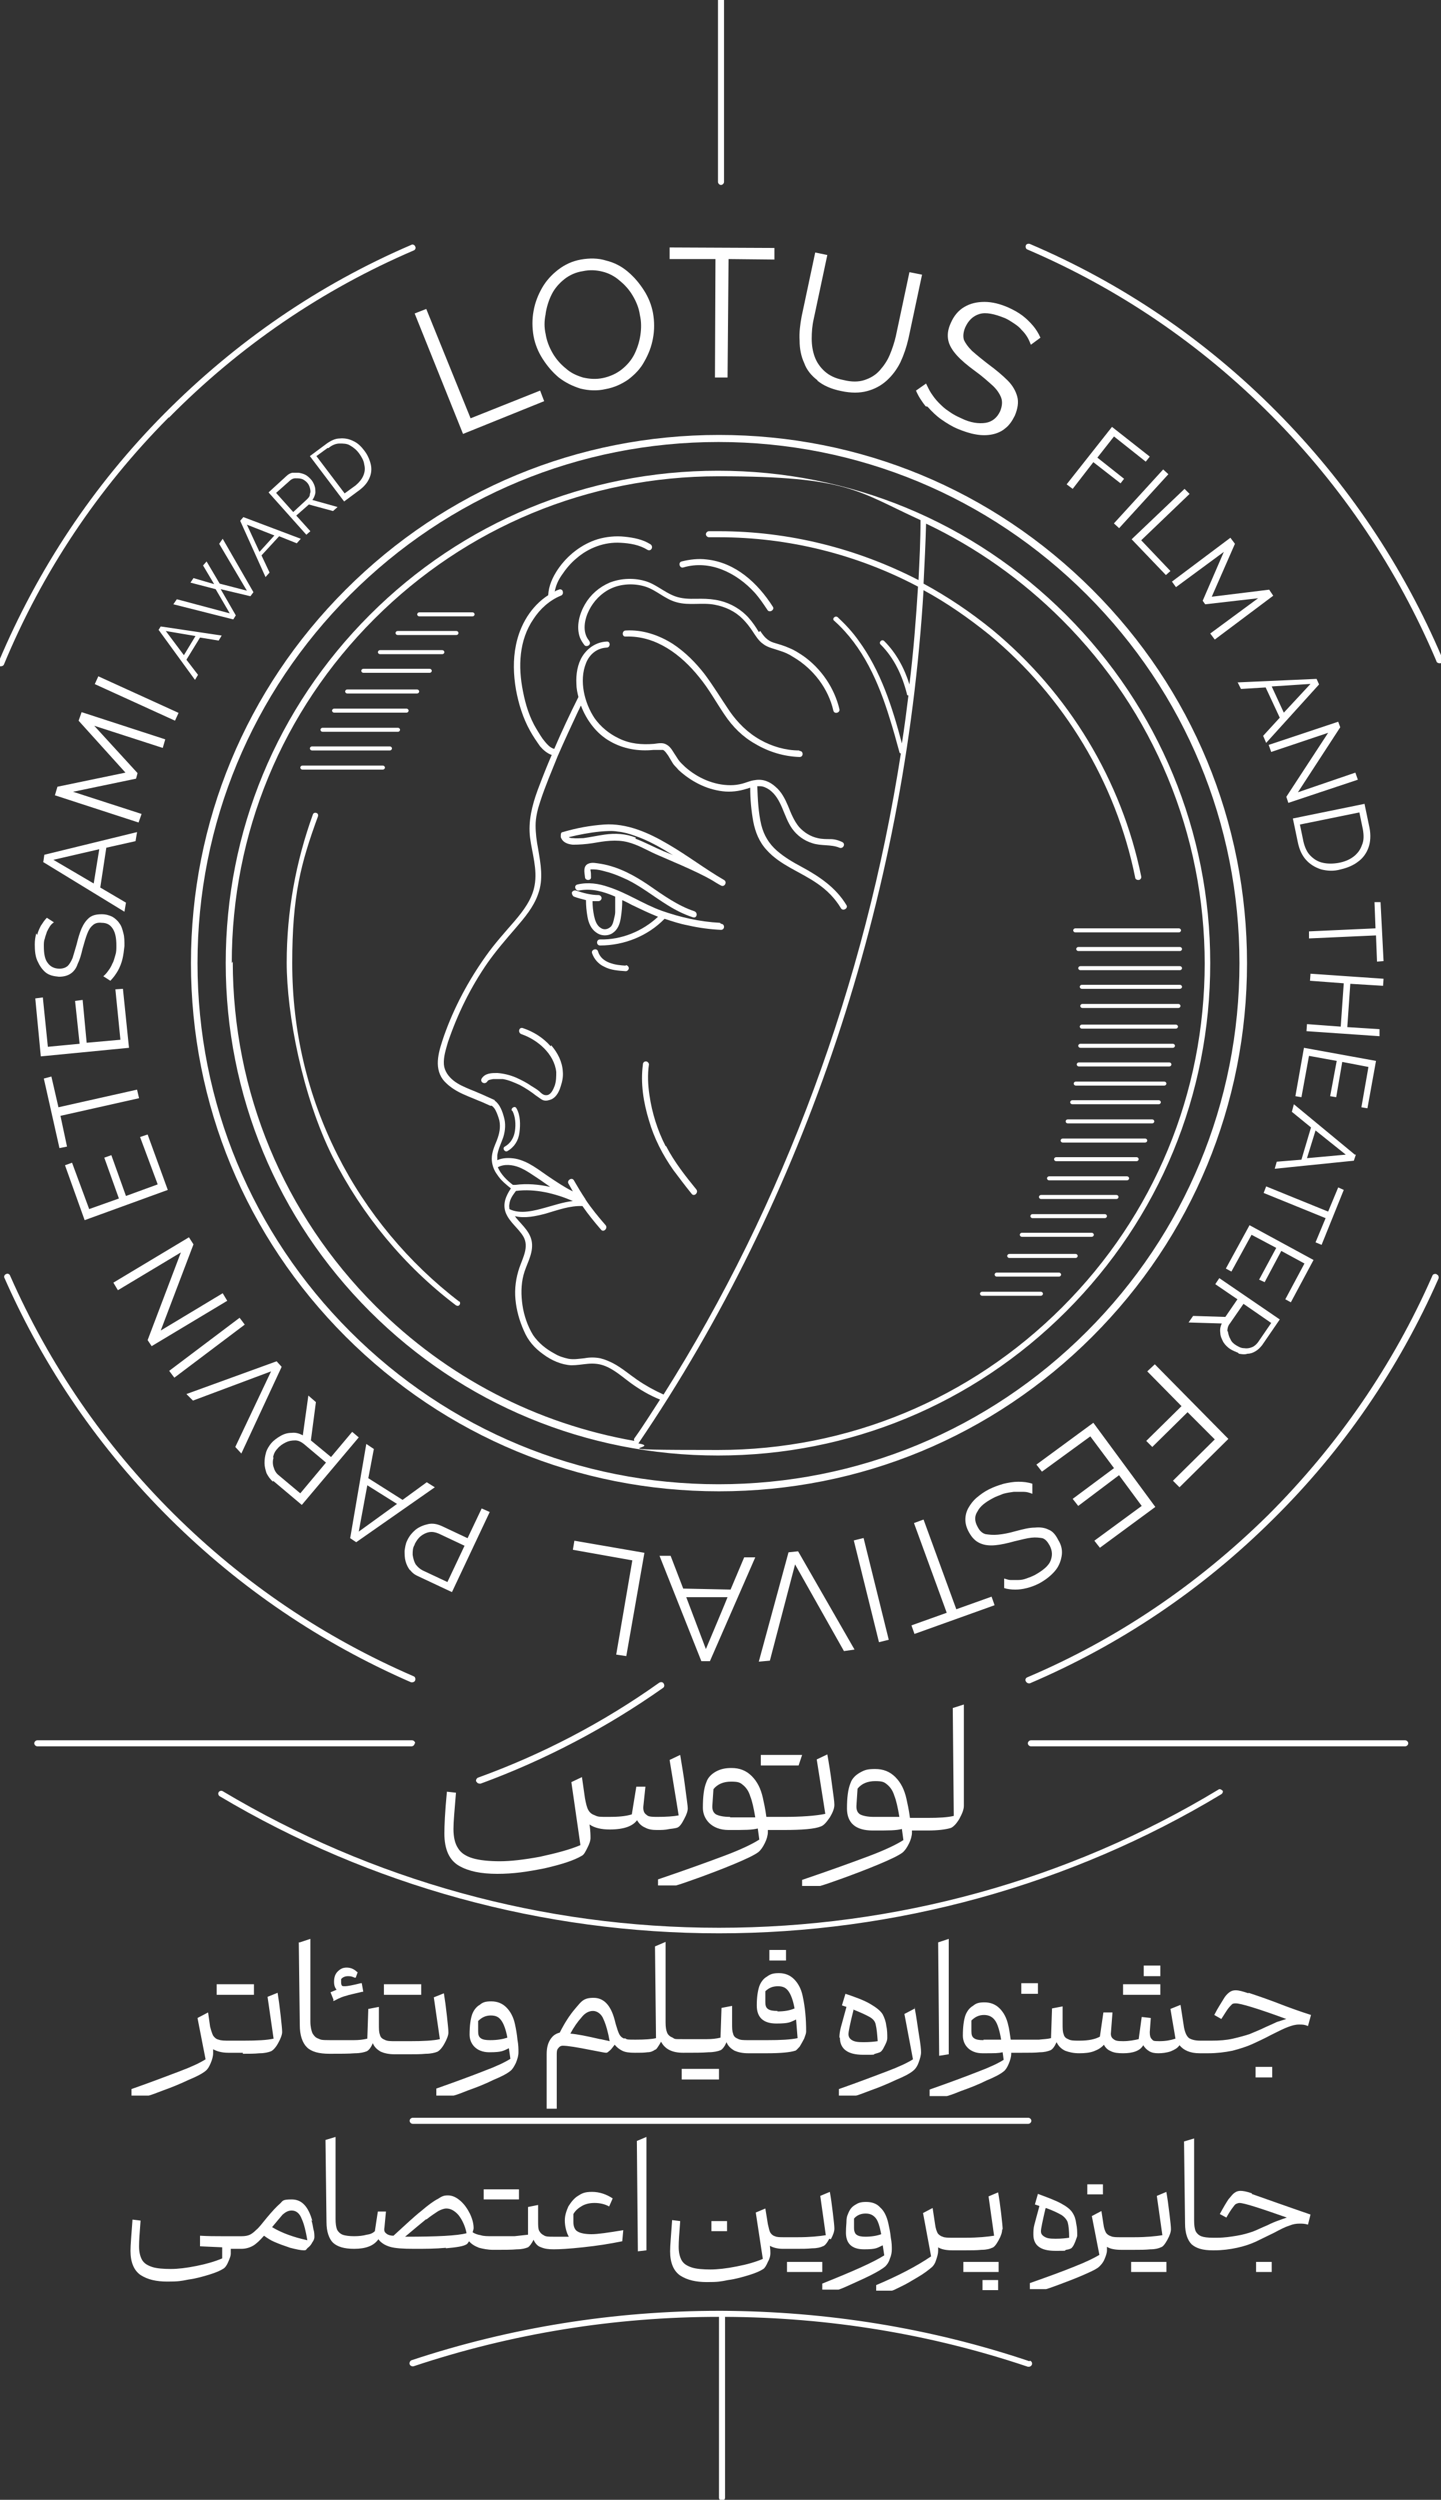
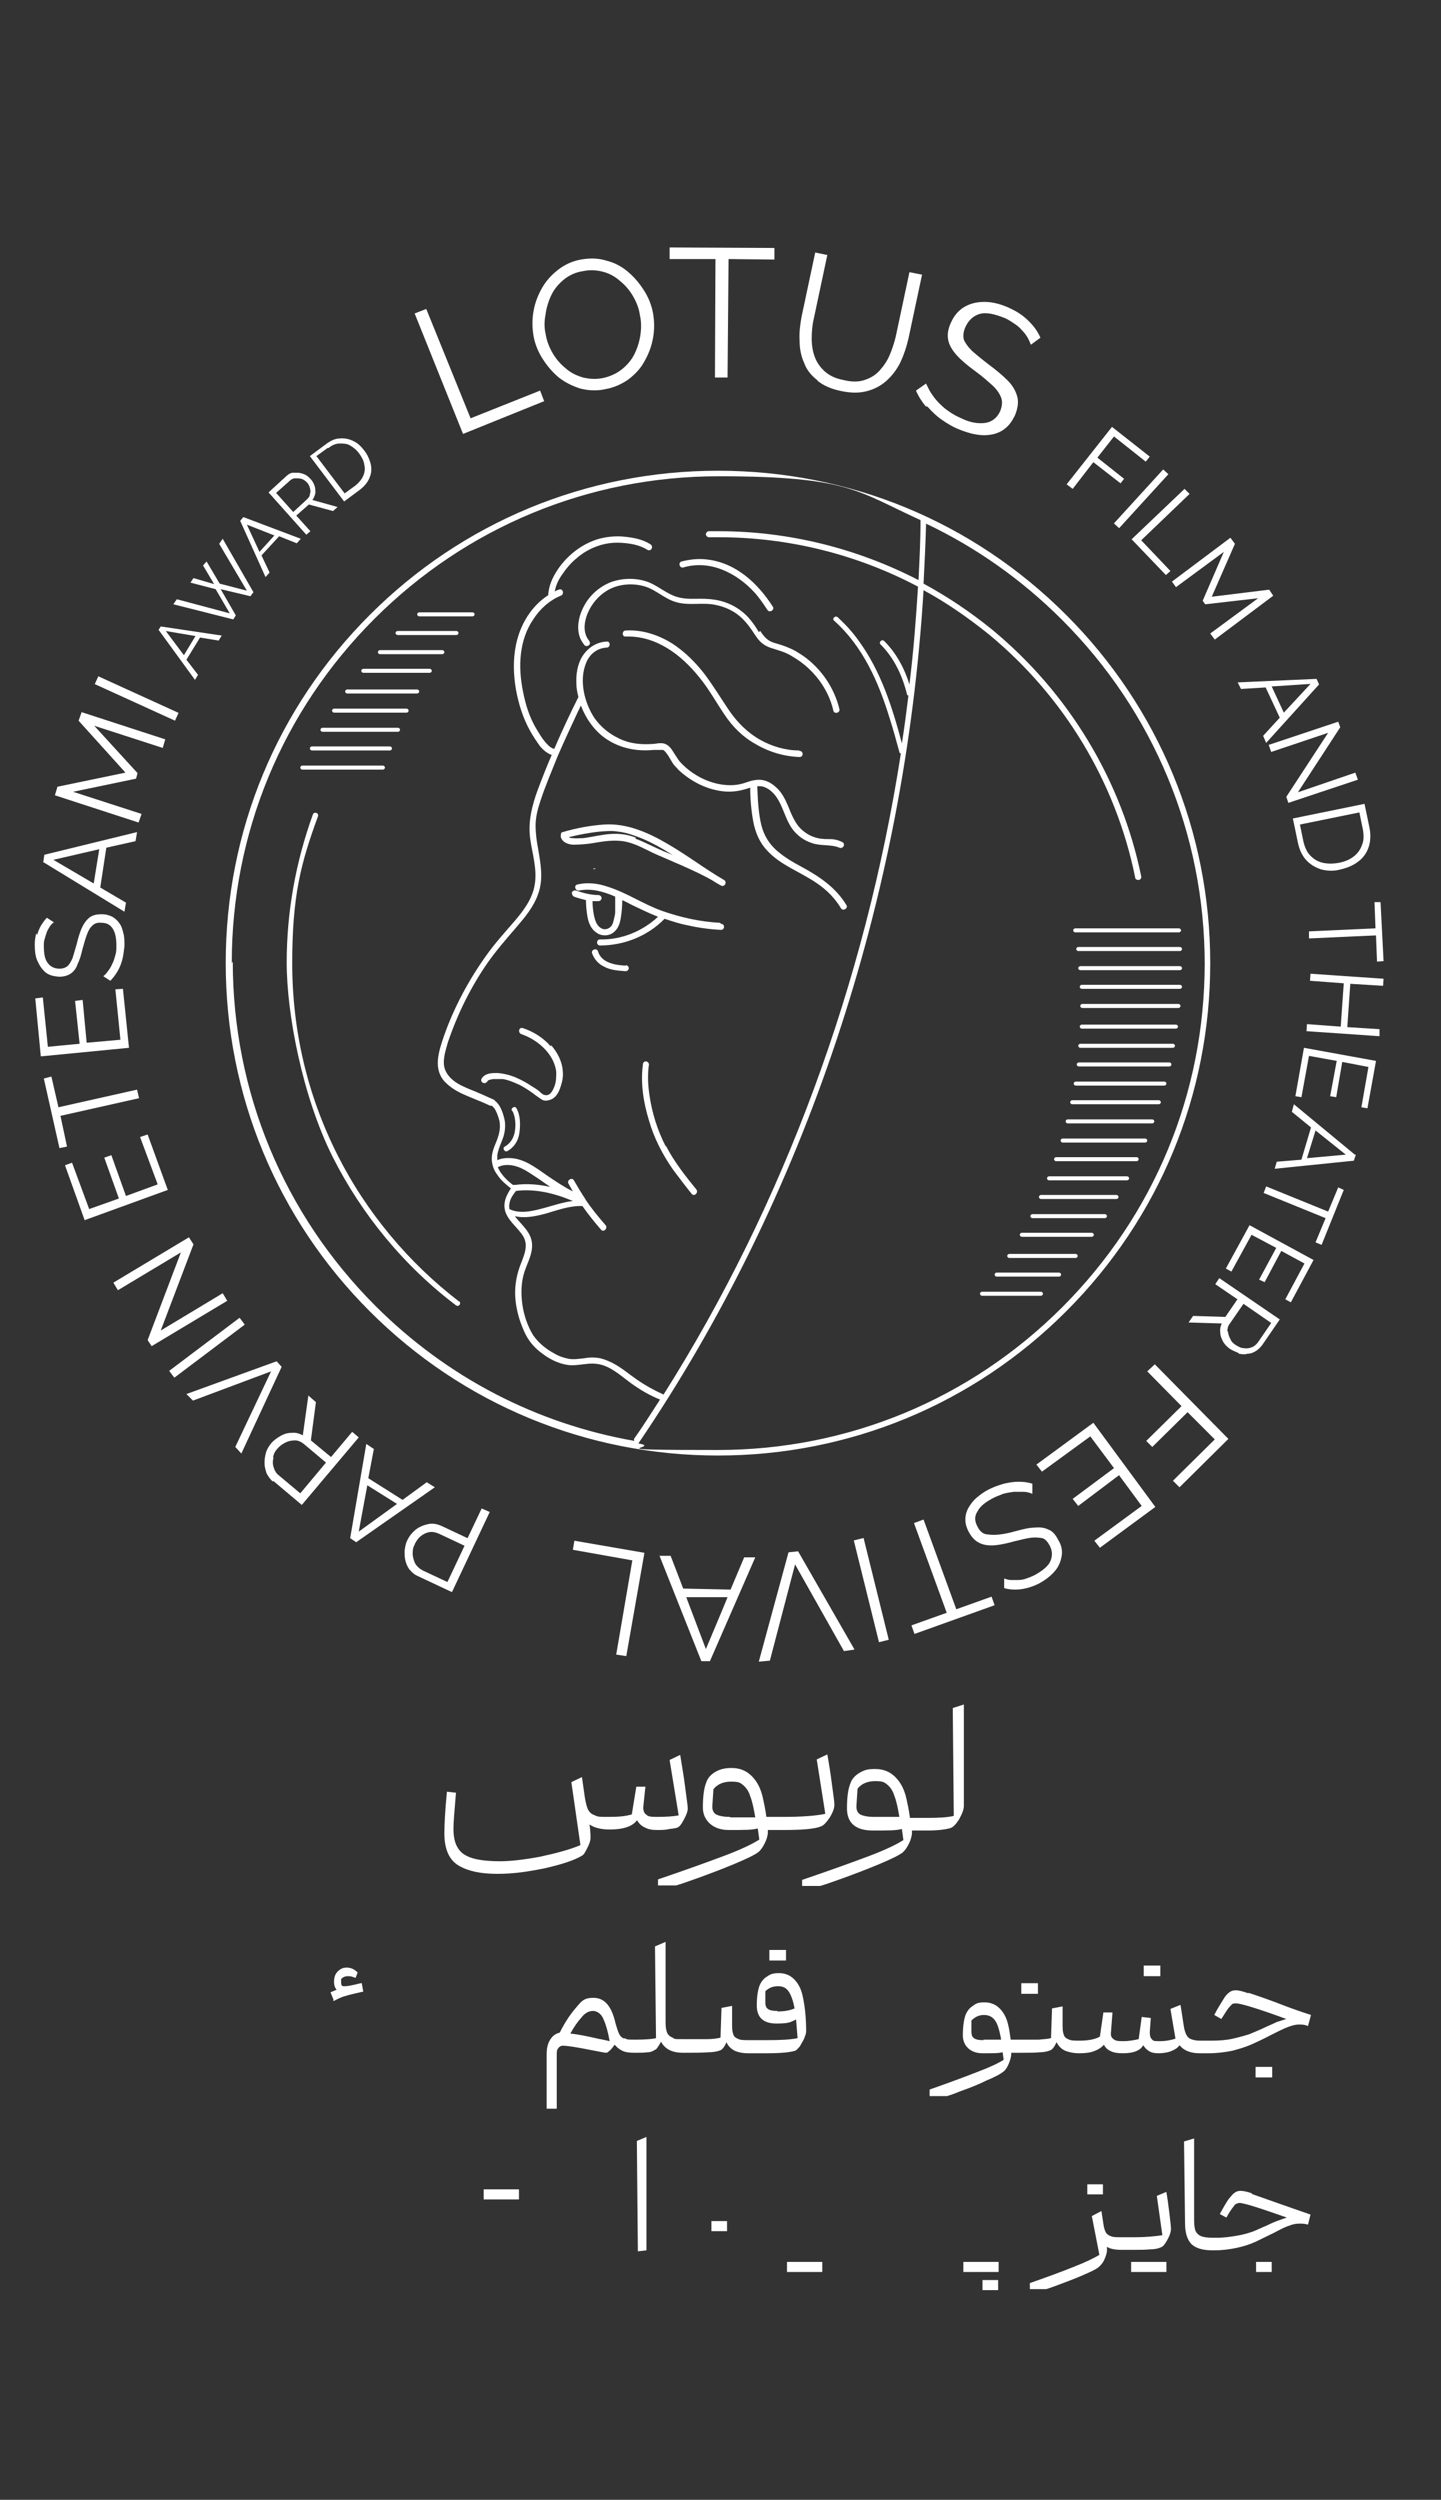
<svg xmlns="http://www.w3.org/2000/svg" fill="#fff" viewBox="0 0 286 496">
  <rect x="0" y="0" width="286" height="496" fill="#333333" stroke="none" />
-   <path d="M285.1 252.8c-.3-.1-.7 0-.8.3-7.8 17.8-18.8 33.7-32.6 47.5-13.9 13.7-29.9 24.6-47.8 32.2-.3.1-.5.5-.3.8.1.2.3.4.6.4h.2c18-7.7 34.2-18.6 48.2-32.5 14-13.8 25-29.9 32.9-47.8.1-.3 0-.7-.3-.8ZM286.3 130.7c-7.8-18.4-18.9-34.9-33-49.1-14.1-14.2-30.6-25.4-48.9-33.2-.3-.1-.7 0-.8.3-.1.3 0 .7.3.8 18.2 7.8 34.5 18.9 48.5 33 14 14.1 25 30.5 32.7 48.7 0 .2.3.4.6.4h.2c.3-.1.5-.5.3-.8ZM33.5 82.9c14-14.2 30.4-25.4 48.6-33.2.3-.1.5-.5.3-.8-.1-.3-.5-.5-.8-.3-18.4 7.9-34.8 19.2-49 33.5C18.5 96.3 7.5 112.9-.3 131.4c-.1.3 0 .7.3.8h.2c.2 0 .5-.1.6-.4 7.6-18.3 18.6-34.8 32.7-49ZM81.6 333.8h.2c.2 0 .5-.1.6-.4.1-.3 0-.7-.3-.8-17.8-7.7-33.8-18.5-47.6-32.2C20.7 286.7 9.8 270.8 2 253.1c-.1-.3-.5-.5-.8-.3-.3.1-.5.5-.3.8 7.9 17.9 18.9 33.9 32.8 47.7 13.9 13.8 30 24.7 47.9 32.5ZM48.2 407.5c1.2 0 2.3 0 3.3-.1 1 0 1.8-.2 2.3-.4.4-.2.9-.7 1.4-1.6.5-.9.8-1.7.8-2.2s-.1-1.5-.3-3.3c-.2-1.8-.4-3.3-.6-4.5l-2 .8 1.2 8.3c-1.3.3-3.3.4-5.9.4h-2.9c-.9 0-1.6 0-2.1-.2-.5-.1-.8-.4-1.1-.8-.2-.4-.4-1-.6-1.8l-.4-2.8-2.1 1.1 1.6 8.2c-1.1.7-2.8 1.5-5.2 2.4-2.4.9-5.5 2.1-9.5 3.5v1.3h3.4c.1 0 1-.3 2.8-1 1.7-.6 3.4-1.3 5.1-2.1 1.7-.7 2.8-1.3 3.4-1.8.4-.3.7-.8 1-1.5.3-.7.5-1.4.5-2v-.8c.7.4 1.7.7 3 .7h2.9ZM59.3 385.4l.2 16.4c0 2 .5 3.5 1.4 4.4.9.9 2.4 1.3 4.5 1.3s3.9 0 5-.1c1.1 0 1.9-.2 2.4-.4.4-.2.8-.7 1.2-1.6.3.8.9 1.3 1.6 1.7.7.3 1.6.5 2.7.5h2.9c1.2 0 2.3 0 3.3-.1 1 0 1.8-.2 2.3-.4.4-.2.9-.7 1.4-1.6.5-.9.8-1.7.8-2.2s-.1-1.5-.3-3.3c-.2-1.8-.4-3.3-.6-4.5l-2 .8 1.2 8.3c-1.3.3-3.3.4-5.9.4h-3c-.9 0-1.6 0-2.1-.3-.5-.2-.8-.5-.9-1-.2-.5-.2-1.1-.2-2.1v-3.4l-2.1.4-.2 5.9c-.8.2-1.7.3-2.7.3h-4.6c-2 0-1.9-.1-2.4-.3-.6-.2-.9-.6-1.2-1.1-.2-.5-.4-1.3-.4-2.3v-16.4l-2.1.7ZM86.6 414.5v1.3H90c.1 0 1.1-.3 2.8-1 1.7-.6 3.5-1.3 5.1-2.1 1.7-.7 2.8-1.3 3.4-1.8.4-.3.7-.8 1.1-1.6.3-.8.5-1.4.5-2.1s0-1.4-.2-2.5c-.1-1.1-.3-2.2-.5-3.1-.3-1.4-.9-2.5-1.7-3.3-.8-.8-1.8-1.2-3-1.2s-1.7.2-2.3.7c-.7.4-1.2 1.1-1.5 1.9-.3.9-.5 2.2-.5 4s1.3 3.5 3.9 3.5 2.8-.3 3.9-.8l.3 2.1c-1.1.7-2.8 1.5-5.2 2.4-2.3.9-5.5 2.1-9.5 3.5Zm10.7-9.7c-.9 0-1.5-.1-1.9-.4-.4-.3-.5-.7-.5-1.4v-2c.7-.7 1.5-1.1 2.5-1.1s1.6.3 2.1 1 .9 1.8 1.2 3.4c-.9.3-2 .5-3.4.5ZM166.7 404.3c0 2.2 1.5 3.4 4.6 3.4s1.7 0 2.4-.2 1.1-.3 1.3-.6c.2-.2.4-.6.7-1.2.3-.6.4-1 .4-1.3 0-.8 0-1.6-.2-2.5-.1-.9-.4-1.6-.7-2.2-.4-.7-1.3-1.4-2.5-2.1-1.2-.7-2.8-1.3-4.9-2l-.7 2.3.9.3c-.5 1.9-.9 3.2-1.1 4-.2.8-.3 1.4-.3 2.1Zm2.6-5.6c1.5.6 2.6 1.1 3.3 1.5.7.4 1.1.9 1.2 1.5.2.8.3 1.9.4 3.3-.7.1-1.6.2-2.8.2s-1.8-.1-2.3-.4c-.5-.3-.7-.7-.7-1.2s.3-2 1-4.8Z" />
-   <path d="m181.6 398.5-2.1 1.1 1.7 9c-1.1.7-2.8 1.5-5.2 2.4-2.4.9-5.5 2.1-9.5 3.5v1.3h3.4c.1 0 1-.3 2.8-1 1.7-.6 3.4-1.3 5.1-2.1 1.7-.7 2.8-1.3 3.4-1.8.4-.3.8-.8 1.1-1.6.3-.8.5-1.5.5-2.1s-.1-1.6-.4-3.4c-.3-1.8-.5-3.6-.9-5.6ZM188.3 407.6v-22.9l-2.1.7.2 22.5 1.9-.3z" />
  <path d="M247.8 395.5c-1.2-.4-2-.6-2.5-.6s-.9.1-1.3.4c-.4.3-.8.7-1.2 1.4-.4.7-1.1 1.7-1.8 3.1l1.4.8c.6-.9 1-1.6 1.3-2 .3-.4.6-.7.8-.9.2-.2.5-.2.8-.2.9 0 4.3 1 10 3.1-.6.2-1.3.4-1.9.6-.6.3-1.3.6-2.2 1-1.2.6-2.3 1-3.2 1.4-.9.3-2 .6-3.3.9-1.3.3-2.7.4-4.2.4h-2.3c-1 0-1.7-.2-2.2-.5-.5-.4-.8-1.1-1-2.1l-.7-4.5-2 .8 1 5.9c-.9.3-1.9.5-3.2.5s-1.2-.1-1.5-.4c-.3-.3-.4-.7-.4-1.4l.2-2.8-1.8-.2-.6 4.4c-.9.2-1.9.4-3.1.4s-1.5-.1-1.9-.4c-.4-.3-.6-.7-.5-1.4l.3-3.9H219c0-.1-.7 4.8-.7 4.8-.9.5-2.2.8-4 .8h-.2c-.9 0-1.6 0-2.1-.3-.5-.2-.8-.5-.9-1-.2-.5-.2-1.1-.2-2.1v-3.4l-2.1.4-.2 5.9c-.8.2-1.6.2-2.4.3h-5.6c-.2-1.3-.3-2.2-.5-2.9-.3-1.4-.9-2.5-1.7-3.3-.8-.8-1.8-1.2-3-1.2s-1.7.2-2.3.7c-.7.4-1.2 1.1-1.5 1.9-.3.9-.5 2.2-.5 4s1.3 3.5 3.9 3.5 3.1 0 4-.2l.2 1.5c-1.1.7-2.8 1.5-5.2 2.4-2.3.9-5.5 2.1-9.5 3.5v1.3h3.4c.1 0 1.1-.3 2.8-1 1.7-.6 3.5-1.3 5.1-2.1 1.7-.7 2.8-1.3 3.4-1.8.4-.3.7-.8 1-1.5.3-.7.5-1.4.5-2v-.2h2.1c1.5 0 2.7 0 3.6-.1.9 0 1.6-.2 2.1-.4.4-.2.8-.7 1.2-1.6.4.8.9 1.3 1.7 1.7.8.3 1.7.5 2.8.5s2.1-.1 2.9-.4c.8-.3 1.5-.7 2-1.3.3.6.7 1 1.4 1.3.6.3 1.4.4 2.4.4 2 0 3.4-.5 4-1.6.3.5.7.9 1.2 1.2.5.3 1.1.4 1.8.4s1.7-.1 2.5-.4c.7-.3 1.3-.6 1.7-1.2.8 1 2.1 1.6 4 1.6h1.7c1.7 0 3.3-.2 4.8-.5 1.5-.4 2.8-.8 3.9-1.3s2.4-1.1 3.9-1.9c1.4-.7 2.4-1.2 3.2-1.5.8-.3 1.5-.5 2.2-.5s1.1 0 1.8.3l.6-2.2c-1.9-.6-4.2-1.4-7-2.5-2.4-.9-4.2-1.5-5.4-1.9Zm-52.6 9.3c-.9 0-1.5-.1-1.9-.4-.4-.3-.5-.7-.5-1.4v-2.1c.7-.7 1.5-1.1 2.5-1.1s1.7.4 2.2 1.1c.5.7.9 2 1.2 3.8h-3.5ZM66.1 397h.2c1.1-.6 1.9-.9 2.4-1 .5-.2 1.6-.4 3.2-.8h.2l-.3-1.7h-.2c-1.6.4-2.7.6-3.1.6s-.5 0-.6-.1c-.1 0-.2-.4-.2-.6v-.7c.3-.4.8-.6 1.4-.6s.8.1 1.3.3h.2l.4-1.1h-.1c-.6-.6-1.3-.9-2.1-.9s-1.3.3-1.8.8-.7 1.2-.7 2 .2 1.2.5 1.6l-1.2.5.6 1.5ZM227 390h3.3v2.1H227zM202.7 393.5h3.3v2.1h-3.3zM152.7 386.9h3.3v2.1h-3.3zM249.2 410.1h3.3v2.1h-3.3z" />
-   <path d="M222.9 393.7h7.4v2.1h-7.4zM76.2 393.7h7.4v2.1h-7.4zM43 393.7h7.4v2.1H43zM135.3 410.5h7.4v2.1h-7.4zM62 440.7c-.8-2.9-2.1-4.3-4.1-4.3s-1.7.3-2.4.9c-.7.6-1.6 1.6-2.6 2.8-.9 1.1-1.5 1.9-2 2.3-.5.5-.9.8-1.3 1-.4.2-1 .3-1.6.3h-4.2c-1.1 0-2.5 0-4.1-.1v2.1c-.1 0 4.4.2 4.4.2v2.2c-1.4.6-3.1 1.1-5.1 1.5-2 .4-3.7.6-5.1.6s-2.8-.1-3.7-.4c-.9-.3-1.6-.7-2-1.4-.4-.7-.6-1.6-.6-2.7s.1-2.5.3-5.1l-1.6-.2c-.2 2.9-.4 5-.4 6.2 0 2.3.7 3.9 2 4.8 1.4.9 3.1 1.3 5.3 1.3s2.7-.1 4.2-.4c1.5-.2 2.9-.6 4.2-1 1.3-.4 2.2-.8 2.8-1.2.3-.2.6-.6.9-1.3.3-.7.5-1.2.5-1.6v-1h2.1c.8 0 1.6-.2 2.3-.6.7-.4 1.4-1.1 2.2-2 .7.5 1.3.9 2 1.2.9.4 2 .8 3.2 1.2 1.2.3 2.1.5 2.7.5s.4-.2.8-.5.7-.7.9-1.1c.3-.4.4-.8.4-1 0-.4 0-1-.2-1.6-.1-.6-.2-1.2-.4-1.8Zm-8 1.2c.9-1.1 1.6-1.9 2.1-2.5.6-.5 1.1-.8 1.8-.8.9 0 1.6.6 2 1.7.5 1.1.8 2.5 1.1 4.2-2.7-.6-5-1.4-7-2.6ZM88.5 446.1c2.2-.2 3.5-.4 4.1-.8.1 0 .3-.3.5-.6.5.6 1.2 1 2 1.3.8.2 1.7.4 2.8.4 2.1 0 3.7 0 4.7-.1 1 0 1.7-.2 2.2-.4.3-.2.7-.7 1.1-1.5.3.7.8 1.3 1.5 1.5.7.3 1.5.4 2.5.4 1.1 0 3-.1 5.8-.4 2.8-.3 5.4-.7 7.8-1.2l.2-2.2c-3 .5-5.1.8-6.3.8s-2.2-.2-2.7-.5c-.6-.3-.9-1-.9-1.9v-1.6c.4-.7 1-1.2 1.7-1.6.7-.4 1.5-.6 2.5-.6s2 .2 2.9.7l.7-1.6c-1.2-.8-2.6-1.3-4.1-1.3s-2 .3-2.8.8c-.8.5-1.4 1.3-1.9 2.1-.4.9-.7 1.8-.7 2.8s.3 2.4.8 3.2h-3.1c-.9 0-1.5 0-1.9-.3-.4-.2-.7-.5-.9-.9-.2-.4-.2-1.1-.2-1.9v-3.2l-2 .4v5.5c-.9.1-1.7.2-2.7.3h-4.3c-1 0-1.8 0-2.4-.2-.6-.1-1.2-.3-1.6-.6.1-.3.2-.6.2-.8 0-.8-.2-1.7-.7-2.8-.5-1-1.1-1.9-1.9-2.6-.8-.7-1.6-1.1-2.5-1.1s-1.2.2-2 .7c-.8.4-1.9 1.2-3.3 2.4-1.4 1.1-3.2 2.8-5.5 4.9-.7 0-1.2-.2-1.5-.5-.3-.2-.4-.6-.3-1.1l.3-3.2H75c0-.1-.6 3.9-.6 3.9-.3.3-.8.6-1.6.7-.7.2-1.6.3-2.5.3s-1.8-.1-2.3-.3c-.5-.2-.9-.6-1.1-1-.2-.5-.3-1.2-.3-2.1V424l-2 .6.2 16.3c0 1.9.5 3.3 1.3 4.1.9.8 2.2 1.2 4.2 1.2 2.3 0 3.9-.6 4.8-1.9.5.7 1.3 1.2 2.3 1.5 1 .3 2.6.4 4.8.4s4.1 0 6.3-.2Zm-3.9-5.7c1-.8 1.8-1.3 2.4-1.7.6-.3 1.1-.5 1.6-.5.8 0 1.6.4 2.4 1.3.7.9 1.3 2.1 1.6 3.6-1.8.5-5.8.7-12.2.7 1.8-1.5 3.2-2.7 4.2-3.5ZM164.9 444.3c.5-.9.7-1.6.7-2.1s-.1-1.4-.3-3.1c-.2-1.7-.4-3.1-.6-4.2l-1.9.8 1.1 7.8c-1.3.2-3.1.4-5.6.4h-2.7c-.8 0-1.4 0-1.8-.2-.4-.1-.7-.4-.9-.7-.2-.3-.3-.9-.5-1.7l-.5-3.1-1.9.8 1.4 9.2c-1.4.6-3.1 1.1-5.2 1.5-2 .4-3.8.6-5.2.6s-2.8-.1-3.7-.4c-.9-.3-1.6-.7-2-1.4-.4-.7-.6-1.6-.6-2.7s.1-2.5.3-5.1l-1.6-.2c-.2 2.9-.4 5-.4 6.2 0 2.3.7 3.9 2 4.8 1.4.9 3.1 1.3 5.3 1.3s2.7-.1 4.2-.4c1.5-.2 2.9-.6 4.2-1 1.3-.4 2.2-.8 2.8-1.2.3-.2.6-.7.9-1.4.4-.7.5-1.3.5-1.7s0-.6-.1-1.5c.7.4 1.6.6 2.6.6h2.7c1.1 0 2.1 0 3.1-.1 1 0 1.7-.2 2.1-.4.4-.1.8-.6 1.3-1.5ZM166.4 454.3c.1 0 .9-.3 2.2-.9 1.3-.6 2.7-1.2 4.1-1.9 1.4-.7 2.4-1.3 3-1.8.3-.3.7-.8.9-1.5.3-.7.4-1.3.4-1.9s0-1.3-.2-2.3c-.1-1.1-.3-2-.5-2.9-.3-1.3-.8-2.4-1.6-3.1-.7-.8-1.7-1.1-2.8-1.1s-1.6.2-2.2.6c-.7.4-1.1 1-1.4 1.8-.2.4-.3.9-.3 1.4 0 .5-.1 1.2-.1 2-.1 2.4 1.1 3.6 3.6 3.6s2.6-.3 3.7-.8l.3 2c-2.2 1.4-6.3 3.2-12.3 5.6v1.2h3.1Zm5.4-10.5c-.8 0-1.4-.1-1.8-.4-.3-.2-.5-.7-.5-1.3v-1.9c.6-.7 1.4-1 2.3-1s1.5.3 2 .9c.5.6.8 1.7 1.1 3.2-.8.3-1.9.5-3.2.5ZM199 442.3c0-.4-.1-1.4-.3-3.1-.2-1.7-.4-3.1-.6-4.2l-1.9.8 1.1 7.8c-1.3.2-3.1.4-5.6.4H189c-.8 0-1.5 0-1.9-.2-.4-.1-.8-.4-1-.7-.2-.4-.4-.9-.5-1.7l-.5-3.3-1.9 1 1.6 8.6c-2.8 1.9-6.4 3.8-10.9 5.7v1.1h3.1c.2 0 .8-.3 1.8-.8 1.1-.5 2.2-1.2 3.4-1.9 1.2-.7 2.1-1.4 2.8-2 .3-.3.6-.7.8-1.4.2-.6.4-1.2.4-1.8v-.7c.6.4 1.6.6 2.8.6h2.7c1.1 0 2.1 0 3.1-.1 1 0 1.7-.2 2.1-.4.4-.1.8-.6 1.3-1.5s.7-1.6.7-2.1ZM205.1 443.4c0 2.1 1.4 3.2 4.3 3.2s1.6 0 2.2-.2c.7-.1 1.1-.3 1.2-.5.2-.2.4-.6.6-1.1.2-.6.4-1 .4-1.2 0-.7 0-1.5-.2-2.4-.1-.8-.3-1.5-.7-2.1-.4-.7-1.2-1.3-2.3-1.9-1.1-.6-2.7-1.2-4.6-1.9l-.6 2.1.9.3c-.5 1.8-.8 3-1 3.7-.2.7-.2 1.4-.2 1.9Zm2.5-5.3c1.4.5 2.4 1 3.1 1.4.6.4 1 .9 1.2 1.4.2.7.3 1.8.3 3.1-.7.1-1.5.2-2.7.2s-1.7-.1-2.2-.4-.7-.6-.7-1.1.3-1.9.9-4.5Z" />
  <path d="m231.5 434.9-1.9.8 1.1 7.8c-1.3.2-3.1.4-5.6.4h-2.7c-.8 0-1.5 0-1.9-.2-.4-.1-.8-.4-1-.7-.2-.4-.4-.9-.5-1.7l-.4-2.6-1.9 1 1.5 7.7c-1 .6-2.6 1.4-4.9 2.3-2.2.9-5.2 2-8.9 3.3v1.2h3.2c.1 0 1-.3 2.6-.9 1.6-.6 3.2-1.2 4.8-1.9 1.6-.7 2.7-1.2 3.2-1.7.3-.3.7-.7 1-1.4.3-.7.5-1.3.5-1.8v-.7c.6.4 1.6.6 2.8.6h2.7c1.1 0 2.1 0 3.1-.1 1 0 1.7-.2 2.1-.4.4-.1.8-.6 1.3-1.5s.7-1.6.7-2.1-.1-1.4-.3-3.1c-.2-1.7-.4-3.1-.6-4.2ZM248.5 435.2c-1.1-.4-1.9-.5-2.3-.5s-.8.1-1.2.4c-.3.2-.7.7-1.2 1.3-.4.6-1 1.6-1.7 2.9l1.3.7c.5-.9.9-1.5 1.2-1.9.3-.4.5-.7.7-.8.2-.1.5-.2.7-.2.9 0 4 1 9.4 2.9-.6.2-1.2.4-1.7.6-.6.2-1.3.5-2.1.9-1.2.5-2.2 1-3 1.3-.9.3-1.9.6-3.1.8-1.2.2-2.5.4-3.9.4h-.9c-1 0-1.8-.1-2.3-.3-.5-.2-.9-.6-1.1-1-.2-.5-.3-1.2-.3-2.1v-16.3l-2 .6.2 16.3c0 1.9.5 3.3 1.3 4.1.9.8 2.2 1.2 4.2 1.2h.3c1.6 0 3.1-.2 4.5-.5s2.6-.7 3.7-1.2c1-.5 2.3-1.1 3.7-1.8 1.3-.7 2.3-1.2 3-1.4.7-.3 1.4-.4 2-.4s1 0 1.7.2l.5-2c-1.8-.6-4-1.4-6.6-2.3-2.3-.8-4-1.4-5.1-1.8ZM215.8 433.4h3.1v2h-3.1zM141.2 440.7h3.1v2h-3.1zM249.3 448.8h3.1v2h-3.1zM195 452.4h3.1v2H195zM224.5 448.8h7v2h-7zM96 434.4h7v2h-7zM156.2 448.8h7v2h-7zM191.2 448.8h7v2h-7zM126.4 361.1c.4.7.9 1.2 1.6 1.5.7.4 1.5.5 2.4.5s1.6 0 2.5-.2c.9-.1 1.4-.2 1.6-.3.4-.2.8-.7 1.3-1.7.5-.9.7-1.6.7-2.1s-.2-1.7-.5-4.1c-.3-2.4-.7-4.6-1-6.5l-2.1 1 1.8 11c-1 .2-2.5.3-4.3.3s-1.8-.2-2.2-.5c-.4-.3-.6-.9-.5-1.7l.4-3.8h-1.8c0-.1-.9 5.5-.9 5.5-1.3.4-2.8.5-4.6.5s-2.1 0-2.7-.3c-.6-.2-1-.5-1.3-1-.3-.5-.5-1.3-.7-2.4l-.6-4.2-2.1 1 1.8 12.5c-2.1.9-4.8 1.6-8 2.3-3.2.6-5.9.9-8 .9s-4.1-.2-5.4-.6c-1.3-.4-2.3-1-2.9-2-.6-.9-.9-2.2-.9-3.8s.2-3.4.5-7.2l-1.8-.2c-.4 4.1-.5 6.8-.5 8.3 0 3.2 1 5.3 2.9 6.4 1.9 1.1 4.4 1.6 7.6 1.6s5.9-.4 9.4-1.1c3.5-.8 5.9-1.6 7.4-2.5.4-.2.7-.8 1.1-1.6.4-.8.6-1.4.6-1.9s0-1.4-.2-2.7c1 .7 2.4 1 4 1 2.9 0 4.8-.7 5.6-2.1ZM145.1 350.8c-1.1 0-2.1.2-3 .7-.9.5-1.6 1.2-1.9 2.1-.5 1.2-.7 2.9-.7 5.1s1.7 4.4 5.1 4.4 4.6 0 5.8-.3l.3 2.2c-1.4.9-3.7 2-6.9 3.2-3.2 1.2-7.6 2.8-13.2 4.7v1.2h3.6c.7-.2 2.2-.7 4.4-1.5s4.6-1.7 7-2.7c2.4-1 4.1-1.8 4.9-2.4.5-.4.9-1 1.3-1.8s.6-1.6.6-2.2v-.4h3.1c3.7 0 6.2-.2 7.4-.7.6-.2 1.1-.8 1.8-1.8.6-1 .9-1.8.9-2.5s-.2-1.9-.5-4.2c-.3-2.3-.6-4.2-.9-5.8l-2.1 1 1.7 10.8c-2 .4-4.8.6-8.3.6h-3.4c-.2-1.6-.5-2.9-.7-3.8-.4-1.8-1.1-3.2-2.2-4.3-1.1-1.1-2.4-1.6-4-1.6Zm-.2 9.7c-1.3 0-2.2-.2-2.8-.5-.6-.4-.8-1-.7-2l.2-3c.8-1 2-1.5 3.5-1.5s1.8.2 2.4.7c.6.5 1.1 1.2 1.4 2.2.4 1 .7 2.4 1 4.2h-5ZM168.1 358.8c0 2.9 1.7 4.4 5.1 4.4s4.6 0 5.8-.3l.3 2.2c-1.4.9-3.7 2-6.9 3.2-3.2 1.2-7.6 2.8-13.2 4.7v1.2h3.6c.7-.2 2.2-.7 4.4-1.5s4.6-1.7 7-2.7c2.4-1 4.1-1.8 4.9-2.4.5-.4.9-1 1.3-1.8s.6-1.6.6-2.2v-.4h3.1c2.1 0 3.6-.2 4.6-.5.5-.2 1.1-.8 1.7-1.8.6-1.1.9-1.9.9-2.6v-20.1l-2.2.7.2 21.4c-1.2.3-2.9.4-5.3.4h-3.4c-.2-1.6-.5-2.9-.7-3.8-.4-1.8-1.1-3.2-2.2-4.3-1.1-1.1-2.4-1.6-4-1.6s-2.1.2-3 .7c-.9.5-1.6 1.2-1.9 2.1-.5 1.2-.7 2.9-.7 5.1Zm1.9-.9.2-3c.8-1 2-1.5 3.5-1.5s1.8.2 2.4.7c.6.5 1.1 1.2 1.4 2.2.4 1 .7 2.4 1 4.2h-5c-1.3 0-2.2-.2-2.8-.5-.6-.4-.8-1-.7-2Z" />
-   <path d="M151 350.3h7.5l.7-2.1H151v2.1zM68.6 117c-19.8 19.8-30.7 46.1-30.7 74.1s10.9 54.3 30.7 74.1c19.8 19.8 46.1 30.7 74.1 30.7s54.3-10.9 74.1-30.7c19.8-19.8 30.7-46.1 30.7-74.1s-10.9-54.3-30.7-74.1c-19.8-19.8-46.1-30.7-74.1-30.7S88.4 97.2 68.6 117ZM246 191.1c0 27.6-10.8 53.6-30.3 73.1-19.5 19.5-45.5 30.3-73.1 30.3S89 283.7 69.5 264.2c-19.5-19.5-30.3-45.5-30.3-73.1S50 137.5 69.5 118C89 98.5 115 87.7 142.6 87.7s53.6 10.8 73.1 30.3c19.5 19.5 30.3 45.5 30.3 73.1ZM94.6 353.5c0 .2.3.4.6.4h.2c12.8-4.7 25-11.1 36.2-19 .3-.2.3-.6.1-.9-.2-.3-.6-.3-.9-.1-11.1 7.9-23.2 14.2-35.9 18.8-.3.1-.5.5-.4.8ZM82.4 345.9c0-.3-.3-.6-.6-.6H7.4c-.3 0-.6.3-.6.6s.3.6.6.6h74.3c.3 0 .6-.3.6-.6ZM278.9 345.3h-74.3c-.3 0-.6.3-.6.6s.3.6.6.6h74.3c.3 0 .6-.3.6-.6s-.3-.6-.6-.6ZM204.7 420.8c0-.3-.3-.6-.6-.6H81.9c-.3 0-.6.3-.6.6s.3.6.6.6h122.2c.3 0 .6-.3.6-.6ZM143.1 36.7c.3 0 .6-.3.6-.6V-.6c0-.3-.3-.6-.6-.6s-.6.3-.6.6v36.7c0 .3.3.6.6.6ZM242.6 355.3c-.2-.3-.6-.4-.8-.2-29.8 18-64.1 27.4-99.1 27.4s-68.8-9.4-98.5-27.1c-.3-.2-.7 0-.8.2-.2.3 0 .7.2.8 29.9 17.8 64.2 27.2 99.1 27.2s69.7-9.5 99.7-27.6c.3-.2.4-.6.2-.8ZM204.3 468.5c-19.6-6.6-40.2-9.9-61.1-10h-.4c-20.9 0-41.5 3.3-61.1 9.8-.3.1-.5.5-.4.8s.5.5.8.4c19.5-6.5 39.9-9.8 60.6-9.8v35.9c0 .3.3.6.6.6s.6-.3.6-.6v-35.9c20.6.1 40.8 3.4 60.1 9.9h.2c.3 0 .5-.2.6-.4.1-.3 0-.7-.4-.8Z" />
  <path d="M101.7 220.4c.6 1.2.7 2.7.5 4-.2 1.3-.8 2.4-2 3.1-.6.3 0 1.2.5.9 1.4-.8 2.2-2.1 2.4-3.7.2-1.6.2-3.4-.6-4.8-.3-.6-1.2 0-.9.5ZM109.3 207.6c-1.5-1.7-3.4-2.9-5.5-3.6-.8-.3-1.1.9-.3 1.2 3.2 1.1 6.5 3.9 6.9 7.5 0 .9 0 1.8-.3 2.7-.3.8-.8 2-1.8 1.9-.5 0-1-.5-1.3-.8-.5-.4-1-.7-1.5-1-1-.7-2-1.2-3.1-1.7-1.2-.5-2.4-.8-3.7-.9-1.1 0-2.4 0-3.1 1.1-.4.7.6 1.3 1.1.6.2-.4.8-.4 1.2-.5h1.9c1.2.2 2.3.7 3.4 1.2 1.1.6 2.2 1.3 3.2 2.1.5.3.9.7 1.4.9.6.2 1.2 0 1.7-.2 1-.5 1.5-1.6 1.8-2.6.3-.9.5-1.9.4-2.9-.1-1.9-1-3.7-2.3-5.2ZM143.7 174.6c-3.8-2.2-7.3-4.9-11.1-7.1-3.9-2.3-8.2-4.2-12.7-3.9-2.8.2-5.5.7-8.2 1.5-.3 0-.4.3-.4.6v.4c.4 1.1 1.4 1.4 2.4 1.5 1.3 0 2.6-.1 3.9-.3 2.3-.4 4.7-.8 7-.2 2 .5 3.8 1.6 5.6 2.4 1.8.8 3.5 1.5 5.3 2.3 2 .9 4 1.8 5.9 2.9.5.3 1.1.7 1.7 1 .7.4 1.3-.7.6-1.1Zm-17.5-8.4c-2-.8-4.1-.9-6.2-.6-1.4.2-2.8.5-4.2.7-.7 0-1.4.1-2.1 0-.2 0-.6 0-.8-.2 2.1-.5 4.1-.9 6.2-1.1 1.2-.1 2.4-.2 3.5 0 1.1.1 2.2.4 3.3.8 2.7.9 5.3 2.4 7.7 3.9-.6-.3-1.2-.5-1.9-.8-1.9-.8-3.7-1.8-5.6-2.5ZM132.1 227.4c-1.6-3.1-2.7-6.6-3.2-10.1-.3-2-.4-4.1-.1-6.1 0-.3-.3-.6-.6-.6-.4 0-.6.3-.6.6-.5 3.7.1 7.5 1.2 11.1 1 3.5 2.7 6.8 4.8 9.8 1.2 1.6 2.4 3.2 3.7 4.8.5.6 1.4-.3.9-.9-2.2-2.7-4.4-5.5-6-8.6ZM158.6 148.9c-2.7 0-5.4-.8-7.7-2.1-2.5-1.4-4.5-3.4-6.1-5.7-1.7-2.5-3.2-5-5-7.4-1.8-2.3-3.8-4.3-6.2-5.9-2.8-1.8-6.1-2.9-9.4-2.7-.8 0-.8 1.3 0 1.2 6-.2 11 3.6 14.6 8.1 1.9 2.3 3.3 4.9 5 7.4 1.6 2.4 3.6 4.4 6.1 5.8 2.7 1.6 5.7 2.5 8.8 2.6.8 0 .8-1.2 0-1.2Z" />
-   <path d="M150.6 125.4c-.6-1-1.2-1.9-2-2.8-1.5-1.7-3.6-2.9-5.7-3.4-1.2-.3-2.5-.4-3.8-.4-1.3 0-2.7.1-4.1-.2-2.5-.5-4.3-2.4-6.6-3.2-2.4-.8-5.1-.7-7.4.2-2.1.9-3.8 2.4-4.9 4.3-1.1 1.9-1.8 4.4-1 6.6.2.5.5 1 .9 1.5.2.3.7.2.9 0 .3-.3.2-.6 0-.9-1.4-1.7-.9-4.2 0-6 .9-1.8 2.4-3.4 4.3-4.3 2.1-1 4.7-1.1 6.9-.4 2.2.7 3.9 2.5 6.2 3.1 2.5.7 5.1 0 7.6.5 2.1.4 4 1.3 5.5 2.8.8.8 1.4 1.6 2 2.5.6.9 1.2 1.9 2.1 2.5.9.7 2.1.9 3.2 1.3 1 .3 1.9.7 2.8 1.3 3.9 2.3 6.9 6.2 7.9 10.6.2.8 1.4.4 1.2-.3-1-4.2-3.6-8-7.1-10.5-.9-.6-1.8-1.2-2.8-1.6-1.1-.5-2.2-.8-3.2-1.1-1.2-.4-1.9-1.2-2.6-2.3ZM135.6 112.6c5.3-1.6 10.6 1.1 14.1 4.9 1 1.1 1.8 2.3 2.6 3.5.4.7 1.5 0 1.1-.6-3-4.7-7.4-8.8-13.2-9.4-1.6-.2-3.3 0-4.9.4-.8.2-.4 1.4.3 1.2ZM117.8 172.5c.8 0 1.6.2 2.3.4 1.6.4 3 1 4.5 1.7 2.8 1.4 5.3 3.4 7.9 5 1.6 1 3.2 1.8 5 2.4.8.3 1.1-.9.3-1.2-3.3-1.1-6.2-3.2-9.1-5.2-2.8-1.9-5.9-3.6-9.4-4.2-.8-.1-1.8-.4-2.6 0-1 .5-.7 1.7-.6 2.6 0 .8 1.3.8 1.2 0 0-.4 0-.9-.1-1.3v-.2h.5Z" />
+   <path d="M150.6 125.4c-.6-1-1.2-1.9-2-2.8-1.5-1.7-3.6-2.9-5.7-3.4-1.2-.3-2.5-.4-3.8-.4-1.3 0-2.7.1-4.1-.2-2.5-.5-4.3-2.4-6.6-3.2-2.4-.8-5.1-.7-7.4.2-2.1.9-3.8 2.4-4.9 4.3-1.1 1.9-1.8 4.4-1 6.6.2.5.5 1 .9 1.5.2.3.7.2.9 0 .3-.3.2-.6 0-.9-1.4-1.7-.9-4.2 0-6 .9-1.8 2.4-3.4 4.3-4.3 2.1-1 4.7-1.1 6.9-.4 2.2.7 3.9 2.5 6.2 3.1 2.5.7 5.1 0 7.6.5 2.1.4 4 1.3 5.5 2.8.8.8 1.4 1.6 2 2.5.6.9 1.2 1.9 2.1 2.5.9.7 2.1.9 3.2 1.3 1 .3 1.9.7 2.8 1.3 3.9 2.3 6.9 6.2 7.9 10.6.2.8 1.4.4 1.2-.3-1-4.2-3.6-8-7.1-10.5-.9-.6-1.8-1.2-2.8-1.6-1.1-.5-2.2-.8-3.2-1.1-1.2-.4-1.9-1.2-2.6-2.3ZM135.6 112.6c5.3-1.6 10.6 1.1 14.1 4.9 1 1.1 1.8 2.3 2.6 3.5.4.7 1.5 0 1.1-.6-3-4.7-7.4-8.8-13.2-9.4-1.6-.2-3.3 0-4.9.4-.8.2-.4 1.4.3 1.2ZM117.8 172.5v-.2h.5Z" />
  <path d="M142.9 183.1c-4-.2-7.9-1.1-11.6-2.4-3.6-1.3-6.8-3.5-10.5-4.7-2-.7-4.1-1-6.2-.5-.8.2-.4 1.3.3 1.2 2.5-.5 4.9.2 7.2 1.2v3.1c0 .5-.2 1.1-.3 1.6-.1.4-.2.8-.5 1.2-.6.6-1.4.8-2.1.3-.8-.5-1.1-1.5-1.3-2.4-.2-1-.3-1.9-.3-2.9h1.2c.3 0 .6-.3.6-.6s-.3-.6-.6-.6c-1.5 0-3-.4-4.5-.9-.3-.1-.7.1-.8.4 0 .3.1.6.4.8.8.3 1.6.5 2.4.7 0 1.1.1 2.2.3 3.3.2 1.2.7 2.4 1.7 3.1.9.7 2.2.8 3.2.2 1.1-.7 1.5-1.8 1.7-3 .2-1.2.3-2.4.3-3.6.7.3 1.4.7 2 1 1.7.8 3.3 1.6 5.1 2.3-3.1 2.9-7.3 4.6-11.5 4.5-.8 0-.8 1.2 0 1.2 4.8 0 9.5-1.9 12.8-5.3 1.5.5 3 1 4.6 1.3 2.2.5 4.4.8 6.6.9.8 0 .8-1.2 0-1.2ZM124.2 191.6c-2-.1-4.8-.5-5.5-2.8-.2-.8-1.4-.4-1.2.3.4 1.2 1.3 2.2 2.4 2.7 1.3.7 2.8.8 4.3.9.3 0 .6-.3.6-.6s-.3-.6-.6-.6Z" />
  <path d="M73.4 122c-18.5 18.5-28.6 43-28.6 69.1s10.2 50.7 28.6 69.1 43 28.6 69.1 28.6 50.7-10.2 69.1-28.6c18.5-18.5 28.6-43 28.6-69.1S230 140.4 211.6 122c-18.5-18.5-43-28.6-69.1-28.6S91.8 103.6 73.4 122ZM46 191.1c0-25.8 10-50 28.3-68.3 18.2-18.2 42.5-28.3 68.3-28.3s27.6 3 40.1 8.7c0 4-.2 7.9-.4 11.9-12.2-6.3-25.8-9.7-39.6-9.7h-2c-.3 0-.6.3-.6.6s.3.6.6.6h2c13.8 0 27.4 3.4 39.5 9.8-.4 6.5-.9 12.9-1.7 19.4-1-3.2-2.6-6.2-5-8.6-.5-.5-1.2.3-.7.7 2.7 2.7 4.3 6.2 5.2 9.8 0 .2.1.3.3.3-.4 3.2-.8 6.4-1.3 9.5-1.9-7.2-4.2-14.4-8.6-20.4-1.2-1.7-2.6-3.2-4.1-4.6-.5-.5-1.3.3-.7.7 5.7 5.1 8.8 12.2 11 19.4.7 2.2 1.3 4.4 1.9 6.6 0 .2.2.3.3.3-7.1 45.6-23.2 89.4-47.1 127.2-1.8-.8-3.6-1.8-5.2-2.9-1.6-1.1-3.1-2.4-4.8-3.3-.8-.4-1.7-.8-2.6-1-1-.2-2.1-.2-3.1 0-1.1.1-2.1.3-3.2.1-.9-.2-1.9-.5-2.7-1-1.7-.9-3.2-2.1-4.3-3.7-1.1-1.8-1.8-3.9-2.1-5.9-.3-2-.3-4.1.2-6 .5-2 1.8-3.9 1.7-6.1-.1-2.3-1.9-3.7-3.2-5.3 0 0-.1-.2-.2-.3 2 .5 4.2 0 6.1-.5 2.4-.7 4.8-1.6 7.3-1.5 1.1 1.6 2.4 3.2 3.7 4.7.5.6 1.4-.3.9-.9-1.4-1.6-2.8-3.3-4-5.1 0 0 0-.1-.1-.2-.8-1.2-1.5-2.4-2.2-3.6-.4-.7-1.4 0-1.1.6.3.5.6 1.1.9 1.6-1.6-.8-3.1-1.8-4.6-2.8-2.1-1.4-4.2-3.2-6.8-3.7-1.2-.2-2.5-.2-3.6.3v-1c.2-1.3.8-2.4 1.2-3.6.4-1.3.5-2.7.1-4-.3-1.1-.8-2.5-1.8-3.2 0-.1-.1-.2-.2-.2-1.5-.7-3.1-1.4-4.6-2-1.2-.5-2.4-1-3.4-1.8s-1.8-1.9-1.9-3.2c-.1-1.5.4-3 .8-4.4 1.9-5.6 4.5-10.9 7.9-15.8 1.7-2.4 3.6-4.6 5.5-6.8 1.8-2.1 3.6-4.2 4.5-6.8 1.1-3 .5-6 0-9-.3-1.5-.5-3.1-.5-4.6 0-1.6.4-3.2.9-4.7 1-3.1 2.3-6.1 3.5-9.1 1.3-3 2.7-6 4.1-9 .2-.3.3-.7.5-1 1.1 2.9 3.1 5.6 5.8 7.1 2.6 1.5 5.6 2 8.6 1.7h1.9c.4.2.7.7 1 1.1l.9 1.5c.3.5.8.9 1.2 1.4 2.4 2.2 5.4 3.8 8.7 4.2 1.6.2 3.3 0 4.8-.5.2 0 .5-.2.7-.2 0 2.3.2 4.5.6 6.7.4 2.1 1.2 4.1 2.7 5.7 2.7 3 6.7 4.3 10 6.6 1.9 1.3 3.5 2.9 4.7 4.9.4.7 1.5 0 1.1-.6-2.1-3.5-5.4-5.7-8.9-7.6-1.7-.9-3.4-1.9-4.9-3.2-1.6-1.4-2.6-3.1-3.1-5.1-.6-2.5-.7-5.1-.8-7.7h.5c.7 0 1.3.3 1.9.7 2.5 1.8 2.8 5.3 4.5 7.7 1 1.4 2.4 2.4 4 2.9 1.8.6 3.7.2 5.4.9.7.3 1.3-.7.6-1.1-.8-.4-1.6-.6-2.4-.6-.8 0-1.7 0-2.5-.2-1.4-.3-2.7-1.1-3.7-2.2-1-1.2-1.6-2.7-2.2-4.2-.6-1.4-1.3-2.8-2.5-3.8-1.1-1-2.5-1.6-4.1-1.3-.9.1-1.7.5-2.5.7-.8.2-1.5.3-2.3.3-3.3 0-6.5-1.4-9-3.6-.5-.5-1-.9-1.4-1.5-.4-.6-.7-1.1-1.1-1.7-.3-.5-.7-1-1.3-1.3-.7-.4-1.6-.2-2.4-.1-2.4.2-4.8 0-7-1.1-1.9-.9-3.6-2.3-4.8-4-2-3-3.1-7.4-1.7-10.9.7-1.8 2.2-3 4.1-3.1.8 0 .8-1.3 0-1.2-2 .1-3.7 1.2-4.8 2.9-1 1.6-1.3 3.6-1.2 5.5 0 .9.2 1.8.4 2.6-1.7 3.4-3.3 6.8-4.8 10.3-.8-.2-1.4-.9-1.9-1.5-.6-.7-1.1-1.6-1.6-2.4-1.4-2.3-2.2-4.9-2.7-7.5-1-4.9-.8-10.2 2.1-14.4 1.3-2 3.2-3.7 5.4-4.6.3-.1.5-.4.4-.8 0-.3-.4-.6-.8-.4-.3.1-.6.2-.8.4.2-1.2.7-2.3 1.4-3.3.8-1.2 1.8-2.4 2.9-3.3 2.4-2.1 5.6-3.3 8.8-3.1 1.8.1 3.7.4 5.3 1.4.7.4 1.3-.6.6-1.1-1.6-1-3.3-1.3-5.1-1.5-1.8-.2-3.7 0-5.4.5-3.2 1-6 3.2-7.9 6-1 1.5-1.8 3.2-1.9 5.1-3.4 2.2-5.6 5.9-6.4 9.9-.6 2.9-.5 5.9 0 8.8.5 2.8 1.4 5.7 2.8 8.2.6 1.1 1.3 2.1 2 3.1.6.7 1.4 1.4 2.3 1.7-1 2.3-1.9 4.6-2.8 7-1.1 3-1.9 6.2-1.5 9.4.4 3.1 1.5 6.3.9 9.5-.5 2.8-2.3 5.1-4 7.1-1.9 2.2-3.9 4.4-5.6 6.8-3.5 4.9-6.4 10.3-8.4 16-.9 2.7-2.1 6-.2 8.6.8 1 1.9 1.8 3 2.4 1.3.7 2.7 1.2 4.1 1.8.8.3 1.6.7 2.3 1h.3c.4.3.6.6.8 1 .3.6.5 1.2.7 1.9.3 1.4 0 2.7-.5 4-.5 1.2-1 2.4-1 3.6 0 1.1.4 2.3 1.1 3.2.7 1.1 1.7 1.9 2.7 2.7-1 1.5-1.7 3.1-1 4.9.8 1.9 2.5 3 3.5 4.7 1.1 2-.1 4.1-.8 6.1-.7 2-1 4.2-.8 6.3.2 2.2.8 4.3 1.7 6.3.8 1.9 2.1 3.4 3.8 4.6 1.6 1.2 3.6 2.1 5.6 2.2 1.1 0 2.2-.2 3.3-.3 1.1-.1 2.1 0 3 .3 2.1.7 3.8 2.3 5.6 3.6 1.8 1.3 3.7 2.4 5.7 3.2-1.7 2.6-3.3 5.2-5.1 7.7-.1.2-.1.3 0 .5-19.4-3.4-37.2-12.6-51.4-26.8-18.2-18.2-28.3-42.5-28.3-68.3Zm55.1 47.8c.1-1 .7-1.8 1.3-2.6 3.8-.5 7.8.5 11.3 2-1.8.2-3.6.8-5.4 1.3-2.2.6-5 1.4-7.2.3 0-.3-.1-.6 0-1Zm1.1-3.8h-.4c-1.2-.9-2.4-2.1-3-3.5 1.3-.7 2.9-.5 4.2 0 1.5.6 2.8 1.6 4.2 2.5.7.5 1.3.9 2 1.4-2.3-.5-4.6-.7-6.9-.4Zm136.9-44c0 25.8-10 50-28.3 68.3-18.2 18.2-42.5 28.3-68.3 28.3s-10.6-.4-15.8-1.3c33.1-48.7 52.9-108.3 56.6-169.3 4.6 2.5 8.9 5.5 13 8.8 14.9 12.3 25.2 29.4 29 48.2 0 .3.3.5.6.5h.1c.3 0 .6-.4.5-.7-3.9-19.1-14.4-36.4-29.5-48.9-4.3-3.5-8.9-6.6-13.7-9.2.2-4 .4-8 .5-11.9 9.9 4.7 19 11.1 27 19.1 18.2 18.2 28.3 42.5 28.3 68.3Z" />
  <path d="M78.9 126h11.7c.2 0 .4-.2.4-.4s-.2-.4-.4-.4H78.9c-.2 0-.4.2-.4.4s.2.4.4.4ZM75.4 129.8h12.4c.2 0 .4-.2.4-.4s-.2-.4-.4-.4H75.4c-.2 0-.4.2-.4.4s.2.4.4.4ZM83.2 122.3h10.6c.2 0 .4-.2.4-.4s-.2-.4-.4-.4H83.2c-.2 0-.4.2-.4.4s.2.4.4.4ZM72.1 133.5h13.2c.2 0 .4-.2.4-.4s-.2-.4-.4-.4H72.1c-.2 0-.4.2-.4.4s.2.4.4.4ZM68.9 137.6h13.9c.2 0 .4-.2.4-.4s-.2-.4-.4-.4H68.9c-.2 0-.4.2-.4.4s.2.4.4.4ZM66.3 141.4h14.4c.2 0 .4-.2.4-.4s-.2-.4-.4-.4H66.3c-.2 0-.4.2-.4.4s.2.4.4.4ZM64 145.2h15c.2 0 .4-.2.4-.4s-.2-.4-.4-.4H64c-.2 0-.4.2-.4.4s.2.4.4.4ZM61.9 148.9h15.5c.2 0 .4-.2.4-.4s-.2-.4-.4-.4H61.9c-.2 0-.4.2-.4.4s.2.4.4.4ZM60 152.7h16c.2 0 .4-.2.4-.4s-.2-.4-.4-.4H60c-.2 0-.4.2-.4.4s.2.4.4.4ZM206.6 256.3h-11.7c-.2 0-.4.2-.4.4s.2.4.4.4h11.7c.2 0 .4-.2.4-.4s-.2-.4-.4-.4ZM210.2 252.5h-12.4c-.2 0-.4.2-.4.4s.2.4.4.4h12.4c.2 0 .4-.2.4-.4s-.2-.4-.4-.4ZM213.5 248.8h-13.2c-.2 0-.4.2-.4.4s.2.4.4.4h13.2c.2 0 .4-.2.4-.4s-.2-.4-.4-.4ZM216.7 244.6h-13.9c-.2 0-.4.2-.4.4s.2.4.4.4h13.9c.2 0 .4-.2.4-.4s-.2-.4-.4-.4ZM219.3 240.9h-14.4c-.2 0-.4.2-.4.4s.2.4.4.4h14.4c.2 0 .4-.2.4-.4s-.2-.4-.4-.4ZM221.6 237.1h-15c-.2 0-.4.2-.4.4s.2.4.4.4h15c.2 0 .4-.2.4-.4s-.2-.4-.4-.4ZM223.7 233.4h-15.5c-.2 0-.4.2-.4.4s.2.4.4.4h15.5c.2 0 .4-.2.4-.4s-.2-.4-.4-.4ZM225.6 229.6h-16c-.2 0-.4.2-.4.4s.2.4.4.4h16c.2 0 .4-.2.4-.4s-.2-.4-.4-.4ZM227.3 225.9h-16.4c-.2 0-.4.2-.4.4s.2.4.4.4h16.4c.2 0 .4-.2.4-.4s-.2-.4-.4-.4ZM228.7 222.1h-16.8c-.2 0-.4.2-.4.4s.2.4.4.4h16.8c.2 0 .4-.2.4-.4s-.2-.4-.4-.4ZM230 218.3h-17.2c-.2 0-.4.2-.4.4s.2.4.4.4H230c.2 0 .4-.2.4-.4s-.2-.4-.4-.4ZM231.1 214.6h-17.6c-.2 0-.4.2-.4.4s.2.4.4.4h17.6c.2 0 .4-.2.4-.4s-.2-.4-.4-.4ZM232.1 210.8h-18c-.2 0-.4.2-.4.4s.2.4.4.4h18c.2 0 .4-.2.4-.4s-.2-.4-.4-.4ZM232.8 207.1h-18.4c-.2 0-.4.2-.4.4s.2.4.4.4h18.4c.2 0 .4-.2.4-.4s-.2-.4-.4-.4ZM233.4 203.3h-18.7c-.2 0-.4.2-.4.4s.2.4.4.4h18.7c.2 0 .4-.2.4-.4s-.2-.4-.4-.4ZM233.9 199.2h-19.1c-.2 0-.4.2-.4.4s.2.4.4.4h19.1c.2 0 .4-.2.4-.4s-.2-.4-.4-.4ZM234.2 195.4h-19.5c-.2 0-.4.2-.4.4s.2.4.4.4h19.5c.2 0 .4-.2.4-.4s-.2-.4-.4-.4ZM234.2 191.7h-19.8c-.2 0-.4.2-.4.4s.2.4.4.4h19.8c.2 0 .4-.2.4-.4s-.2-.4-.4-.4ZM214 187.9c-.2 0-.4.2-.4.4s.2.4.4.4h20.2c.2 0 .4-.2.4-.4s-.2-.4-.4-.4H214ZM213 184.6c0 .2.2.4.4.4H234c.2 0 .4-.2.4-.4s-.2-.4-.4-.4h-20.6c-.2 0-.4.2-.4.4ZM91.2 258.3c-10.1-7.7-18.5-17.8-24.2-29.1-6-11.9-9-24.7-9-38.1s1.7-19.8 5.1-29.1c.1-.3 0-.6-.3-.7-.3-.1-.6 0-.7.3-3.4 9.4-5.2 19.3-5.2 29.4s3.1 26.5 9.1 38.5c5.8 11.5 14.2 21.7 24.5 29.5 0 0 .2.1.3.1s.3 0 .4-.2c.2-.2.1-.6 0-.7ZM123.9 404.5c-.5-.2-.8-.5-1-.9-.2-.4-.4-1-.7-2l-.2-.8c-.8-3-2.2-4.4-4.2-4.4s-2.4.7-3.6 2.1c-1.2 1.4-2.2 3-3.1 4.8-.8.2-1.4.6-1.9 1.4-.5.8-.7 1.7-.7 2.9v10.8h2v-10.7c0-.5 0-1 .3-1.3.2-.3.5-.5.9-.5.9 0 2.8.3 5.8.9 1.6.3 2.5.5 2.8.5s.4-.2.8-.5c.3-.3.6-.7.9-1.1.4.5.9.9 1.5 1.2.6.3 1.4.4 2.5.4s1.8 0 2.5-.1c.6 0 1.1-.2 1.5-.5.2 0 .4-.3.6-.6.2-.3.4-.6.6-1 .8 1.5 2.2 2.2 4.4 2.2s3.9 0 5-.1c1.1 0 1.9-.2 2.4-.4.4-.2.8-.7 1.2-1.6.3.8.9 1.3 1.6 1.7.7.3 1.6.5 2.7.5h3.7c2.8 0 4.7-.2 5.6-.5.2 0 .5-.4.9-.8.3-.5.6-1 .9-1.6.2-.6.4-1 .4-1.4 0-2.5-.2-4.8-.7-7.1-.3-1.4-.9-2.5-1.7-3.3-.8-.8-1.8-1.2-3-1.2s-1.7.2-2.4.7c-.7.4-1.2 1.1-1.5 1.9-.3.9-.5 2.2-.5 3.8 0 2.4 1.3 3.6 3.9 3.6s2.8-.3 3.9-.8l.3 3.7c-1.4.3-3.4.4-6 .4h-3.8c-.9 0-1.6 0-2.1-.3-.5-.2-.8-.5-.9-1-.2-.5-.2-1.1-.2-2.1V398l-2.1.4-.2 5.9c-.8.2-1.7.3-2.7.3h-4.6c-2 0-1.7 0-2.2-.3-.5-.2-.9-.5-1.1-1-.2-.5-.3-1.1-.3-2v-16l-2.1.9.2 18.2c-.8.2-2.2.3-4 .3s-1.7 0-2.2-.3Zm-4.8.1c-2.6-.6-4.6-1-5.9-1.1.7-1.3 1.4-2.3 2.2-3.2.7-.9 1.5-1.3 2.3-1.3s1.7.6 2.1 1.7c.5 1.1.9 2.6 1.2 4.3l-1.8-.4Zm35.2-5.6c-.9 0-1.5-.1-1.9-.4-.4-.3-.5-.7-.5-1.4v-2.1c.7-.7 1.5-1 2.5-1s1.6.3 2.1 1 .9 1.8 1.2 3.4c-.9.4-2 .6-3.4.6ZM128.3 446.5V424l-1.9.8.2 21.9 1.7-.2zM91.9 86.1l16.1-6.5-.8-2.1L93.4 83l-8.8-21.7-2.3.9 9.6 23.9zM107.7 71.2c.9 1.4 1.9 2.6 3.2 3.7 1.3 1 2.7 1.7 4.3 2.2 1.6.4 3.3.5 5 .1 1.7-.3 3.2-1 4.5-1.9 1.3-1 2.4-2.1 3.2-3.6.8-1.4 1.4-2.9 1.7-4.6.3-1.6.3-3.3 0-5-.3-1.6-.9-3.1-1.8-4.5s-1.9-2.6-3.2-3.7-2.7-1.8-4.3-2.2c-1.6-.5-3.3-.5-5-.2-1.7.3-3.2 1-4.5 2-1.3 1-2.4 2.2-3.2 3.6-.8 1.4-1.4 2.9-1.7 4.6-.3 1.6-.3 3.3 0 5 .3 1.6.9 3.1 1.8 4.5Zm.6-9c.2-1.3.6-2.6 1.2-3.8.6-1.2 1.5-2.2 2.5-3 1-.8 2.3-1.4 3.7-1.6 1.4-.3 2.7-.2 3.9.1 1.2.3 2.4.9 3.4 1.8 1 .8 1.9 1.8 2.6 3 .7 1.2 1.2 2.4 1.4 3.8.3 1.3.3 2.6.1 4-.2 1.3-.6 2.6-1.2 3.8-.6 1.2-1.5 2.2-2.5 3-1 .8-2.3 1.4-3.7 1.7-1.4.3-2.7.2-4-.1-1.3-.4-2.4-.9-3.4-1.8-1-.8-1.9-1.8-2.6-3-.7-1.2-1.2-2.5-1.4-3.8-.3-1.3-.3-2.6 0-4ZM141.9 74.9h2.5l.2-23.5 9.1.1v-2.3l-20.8-.1v2.3h9.1l-.1 23.5zM162.2 75.5c1.2 1 2.8 1.7 4.8 2.1 1.9.4 3.6.4 5.1 0 1.5-.4 2.8-1.1 3.9-2.1s2-2.2 2.7-3.6c.7-1.5 1.2-3 1.6-4.7l2.7-12.7-2.5-.5-2.7 12.7c-.3 1.3-.7 2.5-1.2 3.7-.5 1.2-1.2 2.2-2 3.1-.8.9-1.8 1.5-3 1.9-1.2.4-2.6.4-4.2 0-1.6-.3-2.8-.9-3.7-1.7-.9-.8-1.6-1.8-2-2.9-.4-1.1-.6-2.3-.6-3.6 0-1.3.1-2.6.4-3.9l2.7-12.7-2.4-.5-2.7 12.7c-.3 1.6-.5 3.2-.4 4.8 0 1.6.3 3.1.9 4.4.5 1.4 1.4 2.5 2.7 3.5ZM184.1 80.7c.8.9 1.7 1.8 2.7 2.5 1 .7 2.1 1.4 3.3 1.9 1.2.5 2.4.9 3.6 1.1 1.1.2 2.2.2 3.2 0s1.9-.6 2.6-1.2c.8-.6 1.4-1.5 1.9-2.5.6-1.4.8-2.7.5-3.8-.3-1.1-.9-2.2-1.9-3.2-1-1-2.3-2.1-3.8-3.2-1.3-1-2.4-1.9-3.3-2.7-.8-.8-1.3-1.5-1.6-2.2-.2-.7-.1-1.6.3-2.5.6-1.3 1.5-2.2 2.8-2.6 1.3-.4 3 0 5 .8.7.3 1.3.7 1.9 1.1.6.4 1.1.8 1.5 1.3.5.5.8.9 1.1 1.4.3.5.5 1 .7 1.5l1.9-1.4c-.4-.9-.9-1.7-1.5-2.4s-1.3-1.4-2.1-2c-.8-.6-1.7-1.1-2.8-1.6-1.6-.7-3.2-1.1-4.7-1.1s-2.8.3-4 1c-1.2.7-2.1 1.8-2.7 3.2-.6 1.3-.7 2.4-.5 3.4.2 1 .8 2 1.7 3 .9 1 2.1 2 3.6 3.1 1.4 1 2.5 2 3.4 2.8.9.8 1.5 1.7 1.8 2.5.3.8.2 1.7-.2 2.7-.6 1.3-1.6 2.1-2.9 2.3-1.3.2-3 0-4.8-.9-.9-.4-1.7-.8-2.5-1.4-.8-.5-1.4-1.1-2-1.7-.6-.6-1.1-1.3-1.5-1.9-.4-.6-.7-1.3-1-1.9l-2 1.4c.5 1.2 1.2 2.2 1.9 3.1ZM211.7 96.1l1.2.9 4.1-5.3 5.4 4.2.7-.9-5.3-4.2 3.3-4.2 6.3 5 .8-1-7.5-5.9-9 11.4zM221.082 103.853l9.778-10.707 1.033.944-9.777 10.708zM224.6 107l6.8 7.1.9-.8-5.8-6.1 9.6-9.2-1-1-10.5 10zM244.2 106.7l-11.6 8.7.8 1.1 9.5-7-4.2 9.7.5.7 10.5-1.2-9.5 7 .9 1.2 11.6-8.7-.8-1.2-11.4 1.4 4.6-10.5-.9-1.2zM245.6 135.3l.7 1.4 4.9-.3 2.8 6-3.3 3.6.6 1.4 10.5-11.6-.5-1.1-15.7.7Zm9.2 6.1-2.4-5.2 7.7-.5-5.2 5.6ZM265.6 143.2l-13.8 4.6.5 1.4 11.3-3.8-8.3 12.7.4 1.2 13.8-4.6-.5-1.4-11.4 3.9 8.4-12.9-.4-1.1zM270.8 159.5l-14.2 2.9 1 4.8c.3 1.4.8 2.5 1.6 3.4.8.9 1.8 1.5 3 1.9 1.2.3 2.5.4 3.9 0 1.3-.3 2.5-.8 3.4-1.5 1-.7 1.7-1.7 2.1-2.8.4-1.1.5-2.5.2-4l-1-4.8Zm-.5 8.2c-.3.9-.9 1.7-1.7 2.3-.8.6-1.8 1-2.9 1.2-1.1.2-2.2.2-3.1 0-1-.2-1.8-.7-2.5-1.4s-1.1-1.6-1.4-2.8l-.7-3.4 11.8-2.4.7 3.4c.2 1.2.2 2.2-.2 3.1ZM259.8 186.2l13.3-.6.2 5.2 1.3-.1-.6-11.7h-1.2l.2 5.2-13.2.6v1.4zM274.5 195.6l.1-1.4-14.5-1-.1 1.4 6.7.5-.6 8.6-6.7-.5-.1 1.4 14.5 1v-1.4l-6.4-.4.6-8.6 6.5.4zM271.4 219.9l1.7-9.4-14.3-2.6-1.7 9.6 1.2.2 1.5-8.2 5.5 1-1.3 7 1.2.2 1.2-7 5.2 1-1.4 8 1.2.2zM268.9 229.1l-12.1-10-.4 1.5 3.8 3.1-1.9 6.4-4.9.4-.4 1.4 15.7-1.6.4-1.2Zm-9.5.7 1.7-5.5 6 4.8-7.7.7ZM262.3 247l4.4-10.9-1.1-.5-2 4.8-12.3-5-.5 1.3 12.3 5-2 4.8 1.2.5zM256.2 258.4l4.5-8.4-12.7-6.9-4.7 8.6 1.1.6 4-7.3 4.9 2.6-3.4 6.3 1.1.5 3.3-6.2 4.6 2.5-3.8 7.1 1.1.6zM245.9 268.6c.6.1 1.1.2 1.7 0 .6 0 1.1-.2 1.6-.5s.9-.7 1.3-1.2l3.5-5.1-12-8.2-.8 1.2 4.4 3-2.4 3.5-6.4-.2-.9 1.3 6.6.2c-.3.6-.4 1.2-.3 1.9 0 .6.3 1.2.6 1.8.4.6.8 1 1.4 1.4.5.3 1 .5 1.5.7Zm-2.3-4.5c0-.5.1-1 .5-1.5l2.7-3.9 5.5 3.8-2.6 3.8c-.3.4-.7.8-1.2 1-.5.2-1 .3-1.6.2-.6 0-1.1-.3-1.6-.6s-.9-.7-1.1-1.2c-.3-.5-.4-1-.5-1.5ZM234.1 295.1l9.7-9.6-14.6-14.8-1.5 1.4 6.8 6.9-7 6.9 1.2 1.2 7-6.9 5.4 5.4-8.3 8.2 1.3 1.3zM218.3 307.1l11-8.1-12.3-16.7-11.3 8.3 1.1 1.4 9.6-7 4.7 6.3-8.2 6.1 1.1 1.4 8.1-6.1 4.5 6.1-9.4 6.9 1.1 1.4zM209.3 311.8c.8-.9 1.2-1.9 1.4-3 .2-1.1 0-2.2-.7-3.3-.5-1-1.1-1.7-1.9-2-.8-.4-1.7-.5-2.7-.4-1.1 0-2.3.3-3.8.7-1.4.4-2.5.6-3.5.7-1 .1-1.8 0-2.5-.1-.7-.2-1.2-.7-1.6-1.5-.6-1.1-.6-2.1 0-3 .5-1 1.5-1.8 3-2.6.7-.4 1.4-.6 2.1-.9.7-.2 1.4-.3 2.1-.4h2c.6 0 1.2.2 1.7.4v-2c-.9-.3-1.8-.4-2.8-.4-1 0-2 .2-2.9.4-1 .3-1.9.6-2.9 1.1-1 .5-1.8 1.1-2.5 1.7-.7.6-1.2 1.3-1.6 2-.4.7-.6 1.5-.6 2.3 0 .8.2 1.6.7 2.5.6 1.1 1.3 1.8 2.2 2.2.9.4 1.9.5 3 .4 1.1-.1 2.5-.4 3.9-.8 1.3-.3 2.4-.6 3.3-.7.9-.1 1.6 0 2.2.1.6.2 1 .7 1.4 1.4.6 1.1.6 2.1.2 3.1-.4 1-1.5 1.9-3.1 2.8-.6.3-1.1.5-1.7.7-.5.2-1.1.3-1.6.3h-1.5c-.5 0-.9-.2-1.3-.3v1.9c.6.2 1.4.3 2.2.3.8 0 1.5-.1 2.3-.3.8-.2 1.6-.5 2.4-.9 1.3-.7 2.3-1.5 3.1-2.4ZM181.5 324.2l15.9-5.7-.6-1.7-7 2.5-6.5-17.8-1.9.7 6.5 17.8-7 2.5.6 1.7zM169.457 305.646l1.941-.48 4.997 20.19-1.941.481zM156.5 308l-5.9 21.7 2.2-.2 5-19.1 9.7 17.2 2.1-.3-11.2-19.5-1.9.2zM145.1 315.4l-9.5-.2-2.5-6.5h-2.2l8.3 20.9h1.7l9-20.6h-2.2l-2.7 6.4Zm-5 11.8-3.9-10.3h8.2c0 .1-4.3 10.3-4.3 10.3ZM124.3 328.6l3.6-20.5-13.9-2.4-.3 1.8 11.8 2.1-3.2 18.7 2 .3zM81.4 311.5c.4.6 1 1 1.7 1.3l6.6 3.1 7.5-15.9-1.6-.7-2.8 5.9-5.1-2.4c-.9-.4-1.8-.6-2.7-.4-.9.2-1.7.5-2.5 1.1-.7.6-1.3 1.3-1.7 2.2-.3.6-.4 1.3-.5 2 0 .7 0 1.4.2 2.1.2.7.5 1.3.9 1.8Zm.9-5.1c.3-.6.7-1.2 1.2-1.6.5-.4 1.1-.7 1.7-.8.6-.1 1.2 0 1.9.3l5.1 2.4-3.4 7.2-4.9-2.3c-.6-.3-1-.7-1.4-1.2-.3-.5-.5-1.2-.6-1.9 0-.7 0-1.4.4-2ZM86.3 295.1l-1.6-1-4.8 3.5-6.8-4.3 1.1-5.8-1.5-1-3.2 18.7 1.2.8 15.6-10.9Zm-13.4-.4 5.9 3.7-7.6 5.5 1.7-9.2ZM54.2 293.8l5.7 4.8 11.3-13.4-1.3-1.1-4.2 5-4-3.3 1-7.6-1.5-1.3-1.1 7.9c-.7-.4-1.5-.6-2.2-.5-.8 0-1.5.2-2.2.6-.7.4-1.4.9-1.9 1.5-.4.5-.8 1.1-1 1.8-.2.7-.3 1.3-.3 2.1 0 .7.2 1.4.4 2 .3.6.7 1.2 1.3 1.7Zm0-4.6c.1-.7.4-1.3.9-1.8.4-.5 1-.9 1.6-1.2.6-.3 1.2-.4 1.9-.4.6 0 1.2.3 1.7.7l4.4 3.7-5.1 6.1-4.3-3.6c-.5-.4-.8-.9-1-1.6-.2-.6-.2-1.3 0-1.9ZM47.9 288.4l8-17.2-1-1.1-17.9 6.5 1.3 1.3 15.5-5.8-7.1 15 1.2 1.3zM33.58 271.998l13.975-10.532 1.023 1.357-13.976 10.532zM30.1 267.1l15-9-.9-1.5-12.3 7.4 6.5-17.1-.9-1.4-15 9 .9 1.5 12.5-7.5-6.6 17.4.8 1.2zM33.3 236.1l-4-11-1.5.5 3.5 9.4-6.3 2.3-2.9-8.1-1.4.5 2.9 8.1-5.9 2.1-3.4-9.2-1.4.5 3.9 10.9 16.5-6zM13.3 227.5l-1.3-6.1 15.6-3.5-.4-1.7-15.6 3.5-1.4-6.1-1.5.4 3.1 13.8 1.5-.3zM25.6 207.9l-1.2-11.7-1.5.1 1 10-6.7.6-.8-8.5-1.5.2.9 8.5-6.3.6-1-9.8-1.5.2 1.1 11.5 17.5-1.7zM7.2 185.2c-.2.7-.3 1.4-.3 2.2 0 1.2.1 2.3.5 3.2.4.9.9 1.7 1.6 2.3.7.6 1.6.8 2.7.9.9 0 1.7-.2 2.3-.6.6-.4 1.1-1 1.4-1.9.4-.8.7-1.8 1-3.1.3-1.1.6-2.1.9-2.9.3-.8.7-1.4 1.1-1.7.4-.4 1-.6 1.8-.5 1 0 1.7.4 2.2 1.2s.7 1.9.7 3.3c0 .7 0 1.3-.2 1.9s-.3 1.2-.6 1.7c-.2.5-.5 1-.8 1.4-.3.4-.6.8-1 1.1l1.4.9c.6-.6 1.1-1.3 1.5-2 .4-.7.7-1.5.9-2.3.2-.8.3-1.7.4-2.6 0-.9 0-1.8-.2-2.5-.2-.8-.4-1.5-.8-2-.4-.6-.9-1-1.4-1.3-.6-.3-1.3-.5-2.1-.5-1.1 0-1.9.2-2.5.7-.6.5-1.1 1.2-1.5 2.1-.4.9-.7 2-1 3.2-.3 1.1-.6 2-.8 2.7-.3.7-.6 1.2-1 1.6-.4.3-.9.5-1.6.5-1 0-1.8-.4-2.3-1.1-.6-.7-.8-1.9-.8-3.4 0-.5 0-1 .2-1.5.1-.5.3-.9.4-1.3.2-.4.4-.8.6-1.1.2-.3.5-.6.8-.8l-1.4-.9c-.5.5-.8 1-1.2 1.6-.3.6-.6 1.2-.7 1.8ZM8.5 171l16.2 9.9.3-1.8-5.1-3 1.2-7.9 5.8-1.3.3-1.8-18.4 4.5-.2 1.4Zm11.2-2.5-1.1 6.8-8-4.7 9.1-2.1ZM10.9 157.8l16.6 5.4.6-1.7-13.6-4.4 12.5-2.6.3-1.1-8.6-9.4 13.6 4.4.5-1.7-16.6-5.4-.6 1.7 9.3 10.3-13.5 2.8-.5 1.7zM18.81 135.737l.705-1.547 15.925 7.257-.705 1.547zM31.5 125l7.2 9.9.6-1-2.3-3 2.7-4.4 3.7.6.6-1-12.1-1.8-.5.8Zm7.3 1.2-2.3 3.8-3.6-4.8 5.9 1ZM34.4 119.9l11.9 3 .5-.8-3-5.2 5.9 1.4.6-.8-6.1-10.6-.7 1 5.5 9.3-5.4-1.4-2.6-4.4-.7.8 2.2 3.7-4.1-1.2-.6.9 5 1.3 2.8 4.8-10.5-2.8-.7 1zM47.7 103.4l5 11.1.8-.9-1.6-3.4 3.5-3.8 3.5 1.4.8-.9-11.4-4.3-.6.7Zm6.8 2.8-3 3.3-2.5-5.4 5.6 2.2ZM60.6 94.2c-.4-.2-.8-.3-1.3-.4H58c-.4.1-.8.3-1.2.7l-3.5 3.2 7.5 8.4.8-.7-2.8-3.1 2.5-2.2 4.8 1.3.9-.8-5-1.4c.3-.4.5-.9.6-1.4 0-.5 0-1-.2-1.5s-.4-.9-.8-1.3c-.3-.3-.6-.6-1-.8Zm.9 3.9c0 .4-.3.7-.6 1l-2.7 2.5-3.4-3.8 2.7-2.4c.3-.3.7-.5 1.1-.5.4 0 .8 0 1.2.1.4.1.8.4 1.1.7.3.3.5.7.6 1.1.1.4.2.8 0 1.2ZM71.4 97.2c.9-.7 1.5-1.4 1.9-2.3.4-.9.5-1.8.3-2.7-.2-.9-.6-1.9-1.3-2.8-.6-.8-1.3-1.5-2.2-1.9-.8-.4-1.7-.6-2.7-.5-.9 0-1.9.5-2.8 1.2l-3.1 2.3 6.8 9 3.1-2.3Zm-6.2-8.3c.7-.6 1.5-.9 2.2-.9.7 0 1.5 0 2.1.4.7.4 1.3.9 1.8 1.6.5.7.9 1.4 1 2.2.2.8.1 1.5-.2 2.2-.3.7-.8 1.3-1.5 1.9l-2.2 1.6-5.6-7.4 2.2-1.6Z" />
</svg>